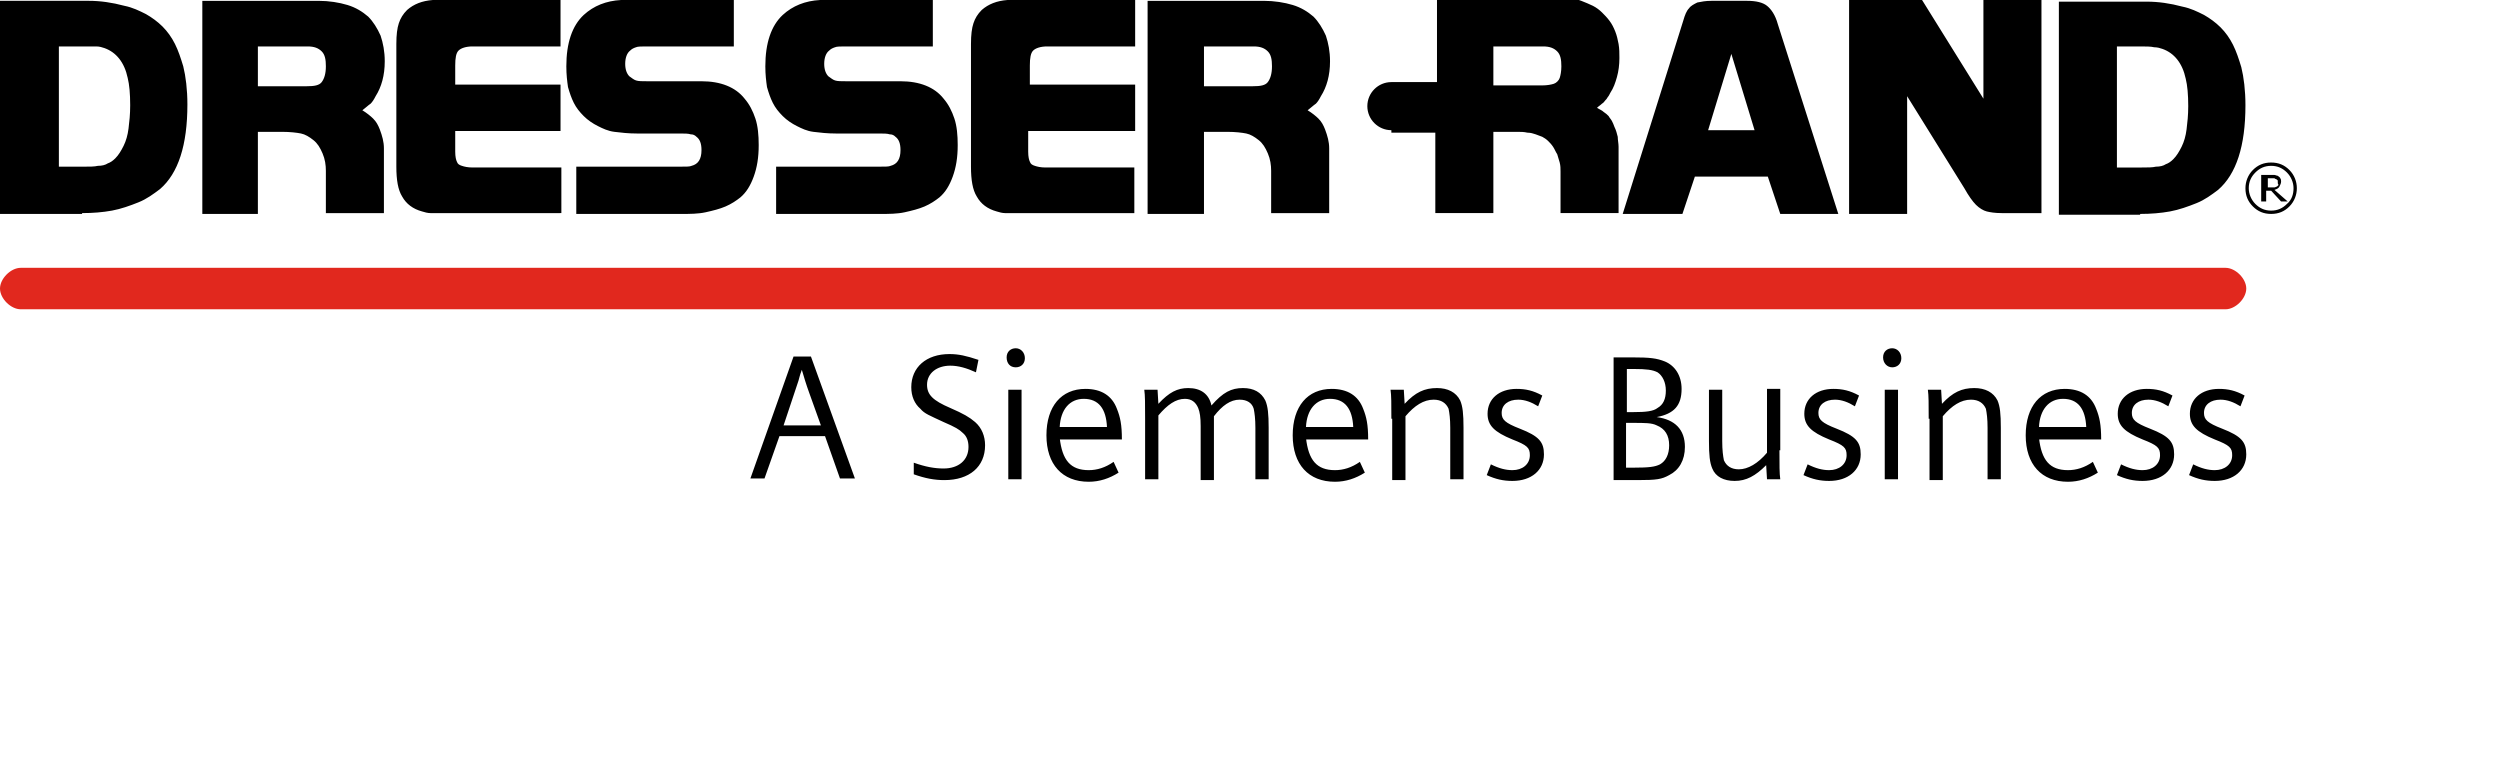
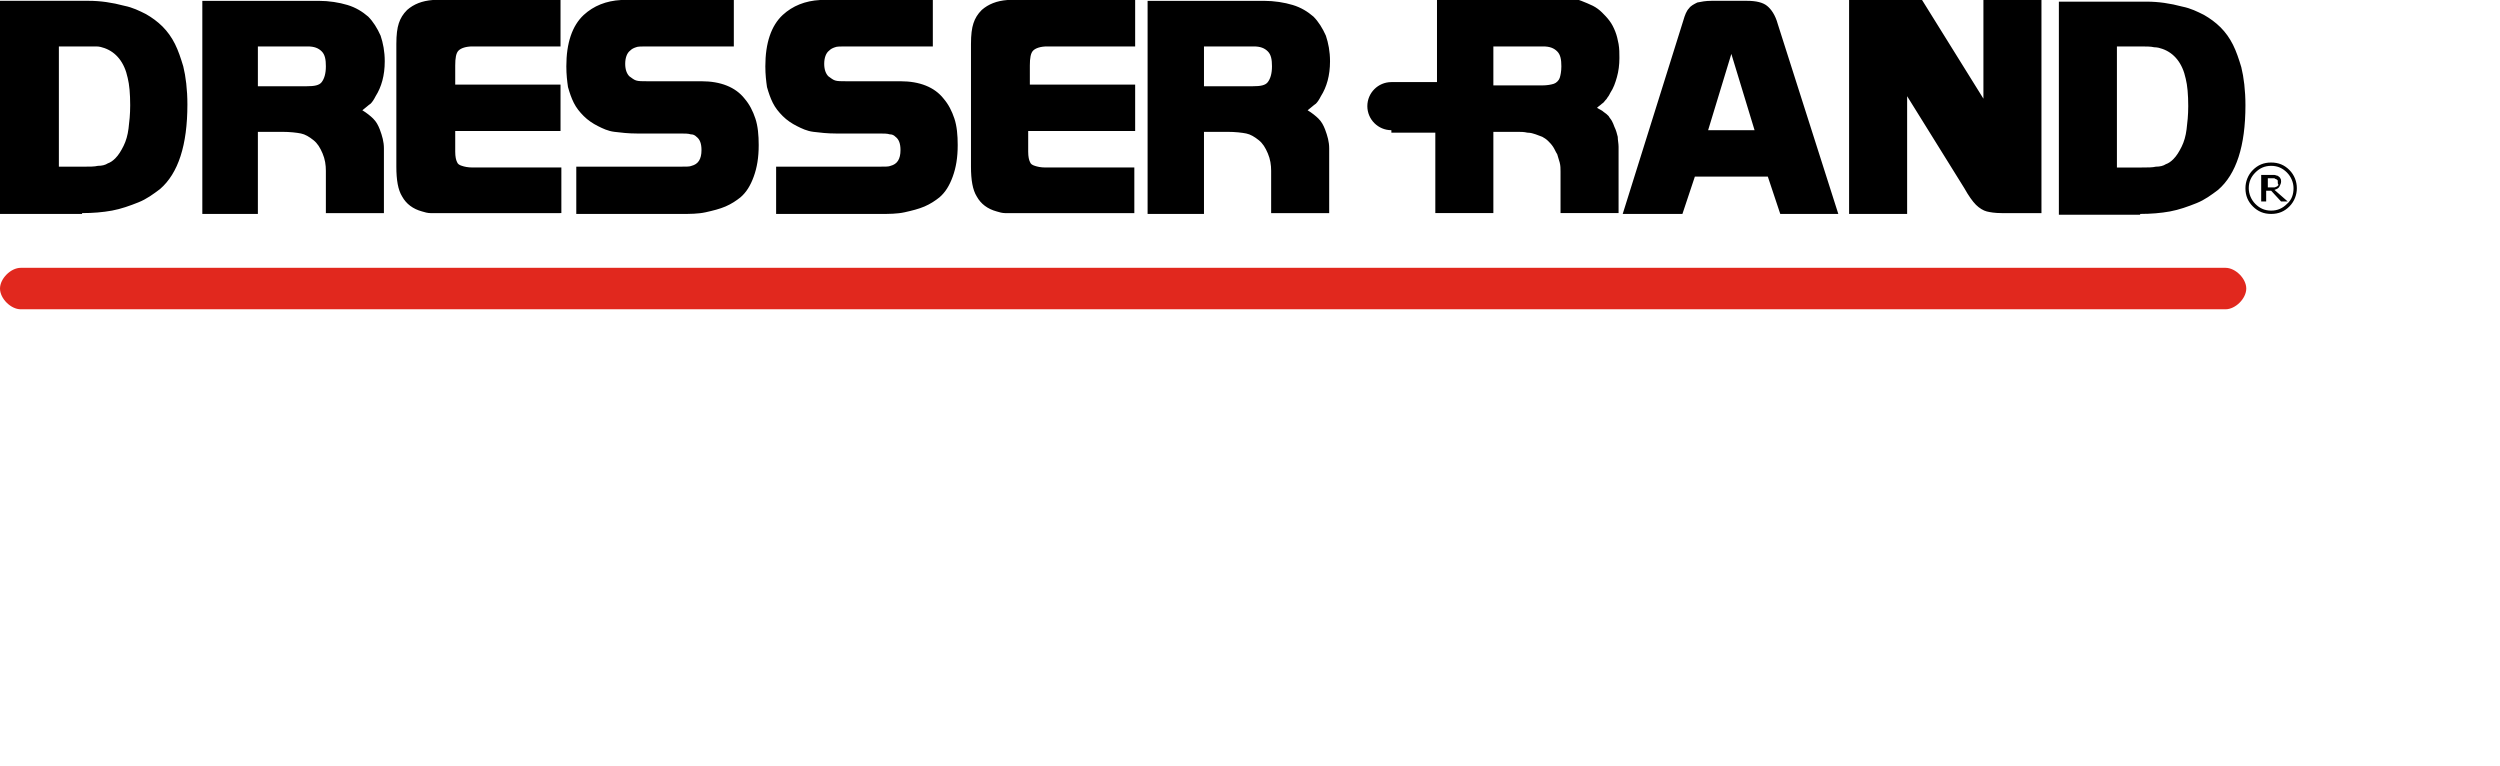
<svg xmlns="http://www.w3.org/2000/svg" width="301.5" height="92.4" viewBox="-154 350.6 301.5 92.4" enable-background="new -154 350.6 301.5 92.4">
-   <path d="M-60 403.2l-1.8 5.1h-1.7l5.2-14.7h2.1l5.3 14.7h-1.8l-1.8-5.1H-60zm3.6-5.2c-.4-1.1-.6-1.8-.9-2.8-.3.8-.3 1-.4 1.3l-.5 1.5-1.3 3.9h4.5l-1.4-3.9zM-43.8 406.4c1.4.5 2.5.7 3.6.7 1.8 0 3-1 3-2.6 0-.7-.2-1.3-.7-1.7-.4-.4-.9-.7-2.3-1.3-1.7-.8-2.3-1-2.8-1.6-.7-.6-1.1-1.5-1.1-2.6 0-2.4 1.8-4 4.6-4 1.1 0 2 .2 3.5.7l-.3 1.5c-1.1-.5-2.1-.8-3.1-.8-1.6 0-2.8.9-2.8 2.3 0 1.2.7 1.9 2.8 2.8 1.6.7 2.3 1.1 3 1.7.8.7 1.2 1.7 1.2 2.8 0 2.6-1.9 4.2-4.9 4.2-1.2 0-2.3-.2-3.7-.7v-1.4zM-30.4 393.8c0 .7-.5 1.1-1.1 1.1-.7 0-1.1-.5-1.1-1.2s.5-1.1 1.1-1.1c.6 0 1.1.5 1.1 1.2zm-2 3.8h1.6v10.8h-1.6v-10.8zM-26.2 403.4c.3 2.7 1.3 3.9 3.5 3.9 1 0 2-.3 3-1l.6 1.3c-1.1.7-2.3 1.1-3.6 1.1-3.2 0-5.1-2.1-5.1-5.6 0-3.5 1.8-5.6 4.7-5.6 1.9 0 3.2.8 3.8 2.4.4 1 .6 1.9.6 3.7h-7.5zm5.7-1.3c-.1-2.2-1-3.4-2.8-3.4-1.7 0-2.8 1.3-2.9 3.4h5.7zM-15.9 401.1c0-1.8 0-2.8-.1-3.5h1.6l.1 1.7c1.3-1.4 2.3-1.9 3.6-1.9 1.5 0 2.5.7 2.8 2.1 1.4-1.6 2.4-2.1 3.8-2.1 1.3 0 2.2.5 2.7 1.5.3.7.4 1.6.4 3.3v6.2h-1.6v-6.2c0-1.1-.1-1.8-.2-2.3-.2-.7-.8-1.1-1.7-1.1-1.1 0-2.1.7-3.1 2v7.7h-1.6V402c0-1.1-.1-1.7-.3-2.2-.3-.7-.8-1.1-1.6-1.1-1.1 0-2.1.7-3.2 2v7.7h-1.6v-7.3zM3.5 403.4c.3 2.7 1.3 3.9 3.5 3.9 1 0 2-.3 3-1l.6 1.3c-1.1.7-2.3 1.1-3.6 1.1-3.2 0-5.1-2.1-5.1-5.6 0-3.5 1.8-5.6 4.7-5.6 1.9 0 3.2.8 3.8 2.4.4 1 .6 1.9.6 3.7H3.5zm5.7-1.3c-.1-2.2-1-3.4-2.8-3.4-1.7 0-2.8 1.3-2.9 3.4h5.7zM13.8 401.1c0-1.8 0-2.8-.1-3.5h1.6l.1 1.7c1.3-1.4 2.4-1.9 3.9-1.9 1.3 0 2.3.5 2.8 1.5.3.7.4 1.6.4 3.3v6.2h-1.6v-6.2c0-1.1-.1-1.8-.2-2.3-.3-.7-.9-1.1-1.8-1.1-1.2 0-2.3.7-3.4 2v7.7h-1.6v-7.4zM25.8 406.6c1 .5 1.8.7 2.6.7 1.2 0 2.1-.7 2.1-1.8 0-.9-.3-1.2-2.1-1.9-2.2-.9-3-1.7-3-3.1 0-1.8 1.4-3 3.5-3 1.1 0 2 .2 3.1.8l-.5 1.3c-.8-.5-1.6-.8-2.4-.8-1.2 0-2 .6-2 1.6 0 .8.4 1.2 2.2 1.9 2.3.9 2.9 1.6 2.9 3.1 0 1.9-1.5 3.2-3.8 3.2-1.1 0-2-.2-3.1-.7l.5-1.3zM40.5 393.7h2.3c2.2 0 3 .1 4 .5 1.2.5 2 1.7 2 3.3 0 2-.9 3-3 3.4 2.2.3 3.4 1.5 3.4 3.6 0 1.6-.7 2.8-1.9 3.4-.9.5-1.5.6-3.8.6h-2.9v-14.8zm2.5 6.6c1.5 0 2.4-.1 2.9-.5.7-.4 1-1.1 1-2.1s-.4-1.8-1-2.2c-.6-.3-1.3-.4-2.9-.4h-.8v5.2h.8zm0 6.7c1.9 0 2.6-.1 3.2-.4.7-.4 1.1-1.2 1.1-2.3 0-1.2-.5-2-1.5-2.4-.6-.3-1.4-.3-2.9-.3h-.8v5.4h.9zM60.6 404.9c0 1.8 0 2.8.1 3.5h-1.6l-.1-1.7c-1.3 1.3-2.4 1.9-3.8 1.9-1.3 0-2.3-.5-2.7-1.5-.3-.7-.4-1.6-.4-3.3v-6.2h1.6v6.2c0 1.1.1 1.8.2 2.3.3.7.9 1.1 1.8 1.1 1.1 0 2.3-.7 3.4-2v-7.7h1.6v7.4zM64 406.6c1 .5 1.8.7 2.6.7 1.2 0 2.1-.7 2.1-1.8 0-.9-.3-1.2-2.1-1.9-2.2-.9-3-1.7-3-3.1 0-1.8 1.4-3 3.5-3 1.1 0 2 .2 3.1.8l-.5 1.3c-.8-.5-1.6-.8-2.4-.8-1.2 0-2 .6-2 1.6 0 .8.4 1.2 2.2 1.9 2.3.9 2.9 1.6 2.9 3.1 0 1.9-1.5 3.2-3.8 3.2-1.1 0-2-.2-3.1-.7l.5-1.3zM75.3 393.8c0 .7-.5 1.1-1.1 1.1s-1.1-.5-1.1-1.2.5-1.1 1.1-1.1c.6 0 1.1.5 1.1 1.2zm-2 3.8h1.6v10.8h-1.6v-10.8zM78.6 401.1c0-1.8 0-2.8-.1-3.5h1.6l.1 1.7c1.3-1.4 2.4-1.9 3.9-1.9 1.3 0 2.3.5 2.8 1.5.3.7.4 1.6.4 3.3v6.2h-1.6v-6.2c0-1.1-.1-1.8-.2-2.3-.3-.7-.9-1.1-1.8-1.1-1.2 0-2.3.7-3.4 2v7.7h-1.6v-7.4zM91.9 403.4c.3 2.7 1.3 3.9 3.5 3.9 1 0 2-.3 3-1l.6 1.3c-1.1.7-2.3 1.1-3.6 1.1-3.2 0-5.1-2.1-5.1-5.6 0-3.5 1.8-5.6 4.7-5.6 1.9 0 3.2.8 3.8 2.4.4 1 .6 1.9.6 3.7h-7.5zm5.7-1.3c-.1-2.2-1-3.4-2.8-3.4-1.7 0-2.8 1.3-2.9 3.4h5.7zM101.8 406.6c1 .5 1.8.7 2.6.7 1.2 0 2.1-.7 2.1-1.8 0-.9-.3-1.2-2.1-1.9-2.2-.9-3-1.7-3-3.1 0-1.8 1.4-3 3.5-3 1.1 0 2 .2 3.1.8l-.5 1.3c-.8-.5-1.6-.8-2.4-.8-1.2 0-2 .6-2 1.6 0 .8.4 1.2 2.2 1.9 2.3.9 2.9 1.6 2.9 3.1 0 1.9-1.5 3.2-3.8 3.2-1.1 0-2-.2-3.1-.7l.5-1.3zM110.5 406.6c1 .5 1.8.7 2.6.7 1.2 0 2.1-.7 2.1-1.8 0-.9-.3-1.2-2.1-1.9-2.2-.9-3-1.7-3-3.1 0-1.8 1.4-3 3.5-3 1.1 0 2 .2 3.1.8l-.5 1.3c-.8-.5-1.6-.8-2.4-.8-1.2 0-2 .6-2 1.6 0 .8.4 1.2 2.2 1.9 2.3.9 2.9 1.6 2.9 3.1 0 1.9-1.5 3.2-3.8 3.2-1.1 0-2-.2-3.1-.7l.5-1.3z" />
  <path fill="#E1281E" d="M114.4 387.9c1.2 0 2.5-1.3 2.5-2.5s-1.3-2.5-2.5-2.5h-265.9c-1.2 0-2.5 1.3-2.5 2.5s1.3 2.5 2.5 2.5h265.9z" />
  <path d="M-147 356.2h4.6c.4 0 .7.1 1 .2 1.4.5 2.4 1.7 2.8 3.6.2.8.3 1.9.3 3.3 0 1.1-.1 2-.2 2.8-.1.8-.3 1.5-.6 2.1-.3.6-.6 1.1-1 1.5-.3.3-.6.5-.9.6-.3.2-.7.3-1.2.3-.4.1-1 .1-1.7.1h-3v-14.5zm2.9 20.1c1.3 0 2.5-.1 3.6-.3 1.1-.2 2.2-.6 3.2-1s1.8-1 2.6-1.6c2.2-1.9 3.3-5.3 3.3-10.2 0-1.8-.2-3.4-.5-4.6-.3-1-.6-1.9-1-2.7-.4-.8-.9-1.5-1.5-2.1-.6-.6-1.3-1.1-2-1.5-.8-.4-1.6-.8-2.6-1-1.5-.4-2.9-.6-4.3-.6H-154v25.7h9.9zM-122.9 356.2h6c.8 0 1.3.2 1.7.6.4.4.5 1 .5 1.8 0 .9-.2 1.5-.5 1.9-.3.4-.9.5-1.8.5h-5.9v-4.8zm0 20.1v-9.8h2.9c1 0 1.8.1 2.3.2.5.1 1 .4 1.5.8s.8.9 1.1 1.6c.3.7.4 1.4.4 2.1v5.1h7v-7.8c0-.8-.2-1.5-.5-2.3-.2-.5-.4-.9-.8-1.3-.3-.3-.8-.7-1.3-1 .4-.3.7-.6 1-.8.2-.2.4-.5.6-.9.7-1.1 1.1-2.5 1.1-4.2 0-1.2-.2-2.2-.5-3.1-.4-.9-.9-1.7-1.5-2.3-.7-.6-1.5-1.1-2.5-1.4-1-.3-2.2-.5-3.5-.5h-14v25.7h6.7zM-86.6 376.3h-15.5c-.3 0-.7-.1-1-.2-1.1-.3-1.9-.9-2.4-1.8-.5-.8-.7-2-.7-3.6v-14.8c0-1.1.1-1.9.3-2.5.2-.6.5-1.1 1-1.6.8-.7 1.8-1.1 3.1-1.2h15.4v5.6H-97c-.8 0-1.4.2-1.7.5-.3.3-.4.9-.4 1.8v2.3h12.7v5.6h-12.7v2.5c0 .6.1 1 .2 1.2.1.3.3.4.6.5.3.1.7.2 1.3.2h10.7v5.5zM-84.5 376.3v-5.6H-72c.8 0 1.2 0 1.4-.1.8-.2 1.2-.8 1.2-1.9 0-.8-.2-1.3-.6-1.6-.2-.2-.4-.3-.7-.3-.3-.1-.7-.1-1.4-.1h-5.1c-1 0-1.9-.1-2.7-.2-.8-.1-1.4-.4-2-.7-.6-.3-1.2-.7-1.7-1.2s-.9-1-1.2-1.6c-.3-.6-.5-1.2-.7-1.9-.1-.7-.2-1.5-.2-2.5 0-2.8.7-4.9 2.1-6.2 1.2-1.1 2.7-1.7 4.5-1.8h13.6v5.6H-76c-.6 0-1.1 0-1.3.1-.3.1-.5.2-.7.4-.4.3-.6.9-.6 1.6 0 .7.2 1.2.5 1.5.3.2.5.4.8.5.3.1.7.1 1.4.1h6.5c2.3 0 4.1.7 5.2 2.1.6.7 1 1.5 1.3 2.4.3.9.4 2 .4 3.2 0 1.5-.2 2.7-.6 3.8-.4 1.1-.9 1.9-1.6 2.5-.5.4-1.1.8-1.8 1.1-.7.3-1.5.5-2.4.7-.9.2-1.9.2-2.9.2h-12.7zM-60.4 376.3v-5.6H-48c.8 0 1.2 0 1.4-.1.8-.2 1.2-.8 1.2-1.9 0-.8-.2-1.3-.6-1.6-.2-.2-.4-.3-.7-.3-.3-.1-.7-.1-1.4-.1h-5.1c-1 0-1.9-.1-2.7-.2-.8-.1-1.4-.4-2-.7-.6-.3-1.2-.7-1.7-1.2s-.9-1-1.2-1.6c-.3-.6-.5-1.2-.7-1.9-.1-.7-.2-1.5-.2-2.5 0-2.8.7-4.9 2.1-6.2 1.2-1.1 2.7-1.7 4.5-1.8h13.6v5.6H-52c-.6 0-1.1 0-1.3.1-.3.1-.5.2-.7.4-.4.3-.6.9-.6 1.6 0 .7.2 1.2.5 1.5.3.2.5.4.8.5.3.1.7.1 1.4.1h6.5c2.3 0 4.1.7 5.2 2.1.6.7 1 1.5 1.3 2.4.3.9.4 2 .4 3.2 0 1.5-.2 2.7-.6 3.8-.4 1.1-.9 1.9-1.6 2.5-.5.4-1.1.8-1.8 1.1-.7.3-1.5.5-2.4.7-.9.2-1.9.2-2.9.2h-12.6zM-17.3 376.3h-15.5c-.3 0-.7-.1-1-.2-1.1-.3-1.9-.9-2.4-1.8-.5-.8-.7-2-.7-3.6v-14.8c0-1.1.1-1.9.3-2.5.2-.6.5-1.1 1-1.6.8-.7 1.8-1.1 3.1-1.2h15.4v5.6h-10.6c-.8 0-1.4.2-1.7.5-.3.3-.4.9-.4 1.8v2.3h12.7v5.6H-30v2.5c0 .6.1 1 .2 1.2.1.3.3.4.6.5.3.1.7.2 1.3.2h10.7v5.5zM-8.8 356.2h6c.8 0 1.3.2 1.7.6.4.4.5 1 .5 1.8 0 .9-.2 1.5-.5 1.9-.3.4-.9.5-1.8.5h-5.9v-4.8zm0 20.1v-9.8H-6c1 0 1.8.1 2.3.2.5.1 1 .4 1.5.8s.8.9 1.1 1.6.4 1.4.4 2.1v5.1h7v-7.8c0-.8-.2-1.5-.5-2.3-.2-.5-.4-.9-.8-1.3-.3-.3-.8-.7-1.3-1 .4-.3.7-.6 1-.8.2-.2.4-.5.6-.9.7-1.1 1.1-2.5 1.1-4.2 0-1.2-.2-2.2-.5-3.1-.4-.9-.9-1.7-1.5-2.3-.7-.6-1.5-1.1-2.5-1.4-1-.3-2.2-.5-3.5-.5h-14v25.7h6.8zM54.8 357.1l2.8 9.2H52l2.8-9.2zm-5.9 19.3l1.5-4.5h8.8l1.5 4.5h7l-7.3-22.9c-.3-1.1-.8-1.8-1.3-2.2-.5-.4-1.3-.6-2.4-.6h-4.3c-.7 0-1.2.1-1.7.2-.4.2-.8.4-1 .7-.3.3-.5.8-.7 1.5l-7.3 23.3h7.2zM69.1 350.6h8.7l7.4 11.9v-11.9h7v25.7h-4.8c-.8 0-1.4-.1-1.8-.2-.4-.1-.9-.4-1.3-.8s-.9-1.1-1.4-2L76 362.2v14.2h-7v-25.8zM101.2 356.2h2.8c.8 0 1.4 0 1.8.1.4 0 .7.1 1 .2 1.4.5 2.4 1.7 2.8 3.6.2.8.3 1.9.3 3.3 0 1.1-.1 2-.2 2.8-.1.8-.3 1.5-.6 2.1-.3.6-.6 1.1-1 1.5-.3.3-.6.5-.9.6-.3.2-.7.3-1.2.3-.4.1-1 .1-1.7.1h-3v-14.6zm2.9 20.2c1.3 0 2.5-.1 3.6-.3 1.1-.2 2.2-.6 3.2-1s1.8-1 2.6-1.6c2.2-1.9 3.3-5.3 3.3-10.2 0-1.8-.2-3.4-.5-4.6-.3-1-.6-1.9-1-2.7-.4-.8-.9-1.5-1.5-2.1-.6-.6-1.3-1.1-2-1.5-.8-.4-1.6-.8-2.6-1-1.5-.4-2.9-.6-4.3-.6H94.3v25.7h9.8zM26.1 356.2h6c.8 0 1.3.2 1.7.6.4.4.5 1 .5 1.8 0 .6-.1 1.1-.2 1.4-.1.3-.4.6-.7.7-.3.1-.8.2-1.4.2h-5.9v-4.7zm-13.2 10.4.9 0h5.3v9.7h7v-9.8h2.8c.5 0 .9 0 1.3.1.4 0 .7.1 1 .2.3.1.5.2.8.3.2.1.5.3.7.5.2.2.4.4.6.7.2.3.3.6.5.9.1.3.2.7.3 1 .1.4.1.7.1 1.1v5h7V368.3c0-.4-.1-.8-.1-1.2-.1-.4-.2-.8-.4-1.2-.1-.3-.2-.5-.3-.7-.1-.2-.3-.4-.4-.6-.2-.2-.3-.3-.6-.5-.2-.2-.5-.3-.8-.5.2-.2.4-.3.6-.5.2-.1.3-.3.4-.4.1-.1.2-.2.3-.4.1-.1.2-.3.3-.5.4-.6.6-1.2.8-1.9.2-.7.3-1.5.3-2.3 0-.6 0-1.1-.1-1.7-.1-.5-.2-1-.4-1.5s-.4-.9-.7-1.3c-.3-.4-.6-.7-.9-1-.3-.3-.7-.6-1.1-.8-.4-.2-.9-.4-1.4-.6-.5-.2-1-.3-1.6-.4-.6-.1-1.2-.1-1.8-.1h-14v10.3h-5.5c-1.6 0-2.9 1.3-2.9 2.9 0 1.6 1.3 2.9 2.9 2.9v.3zM123 373.3c0 .8-.3 1.6-.9 2.2-.6.6-1.3.9-2.2.9s-1.6-.3-2.2-.9c-.6-.6-.9-1.3-.9-2.2 0-.8.3-1.6.9-2.2.6-.6 1.3-.9 2.2-.9s1.6.3 2.2.9c.6.6.9 1.4.9 2.2zm-.4 0c0-.7-.3-1.4-.8-1.9s-1.1-.8-1.9-.8-1.4.3-1.9.8-.8 1.1-.8 1.9c0 .7.3 1.4.8 1.9s1.1.8 1.9.8 1.4-.3 1.9-.8c.6-.5.8-1.2.8-1.9zm-.7 1.6h-.8l-1.2-1.3h-.6v1.3h-.6v-3.2h1.6c.1 0 .3.1.4.1.1.1.3.2.3.3.1.1.1.3.1.4 0 .2-.1.4-.2.6-.1.2-.3.3-.6.4l1.6 1.4zm-1.2-2.3v-.2c0-.1-.1-.1-.2-.2-.1 0-.2-.1-.2-.1h-.8v1.1h.8c.1 0 .2-.1.3-.1l.2-.2c-.1-.1-.1-.2-.1-.3z" />
</svg>